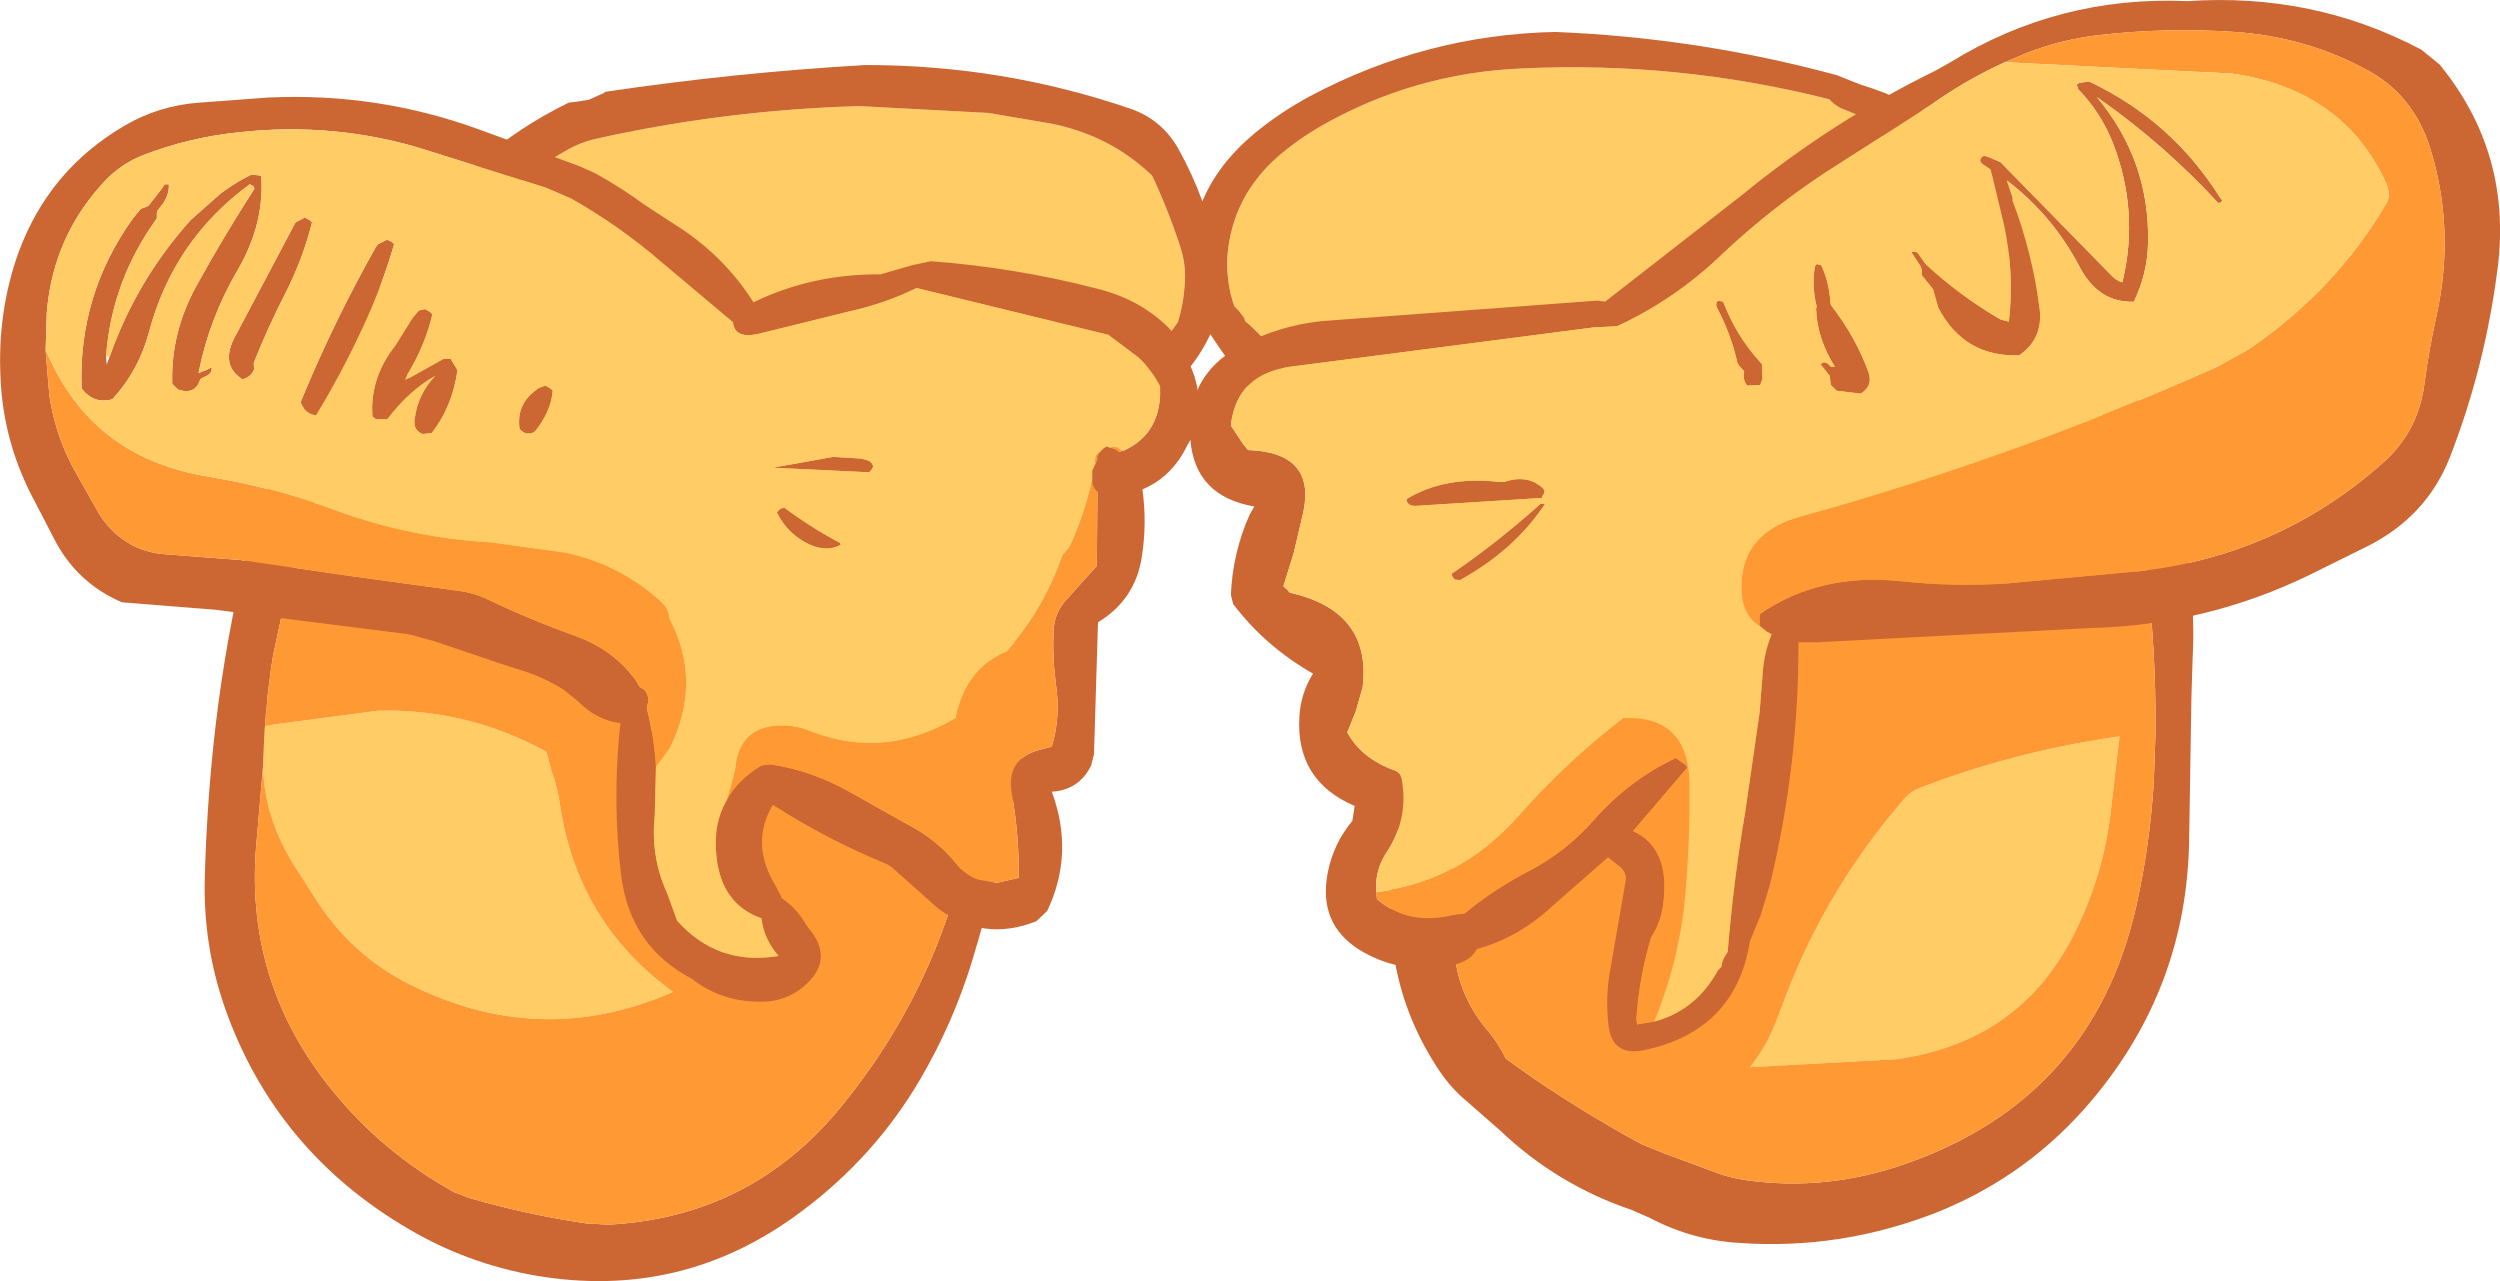
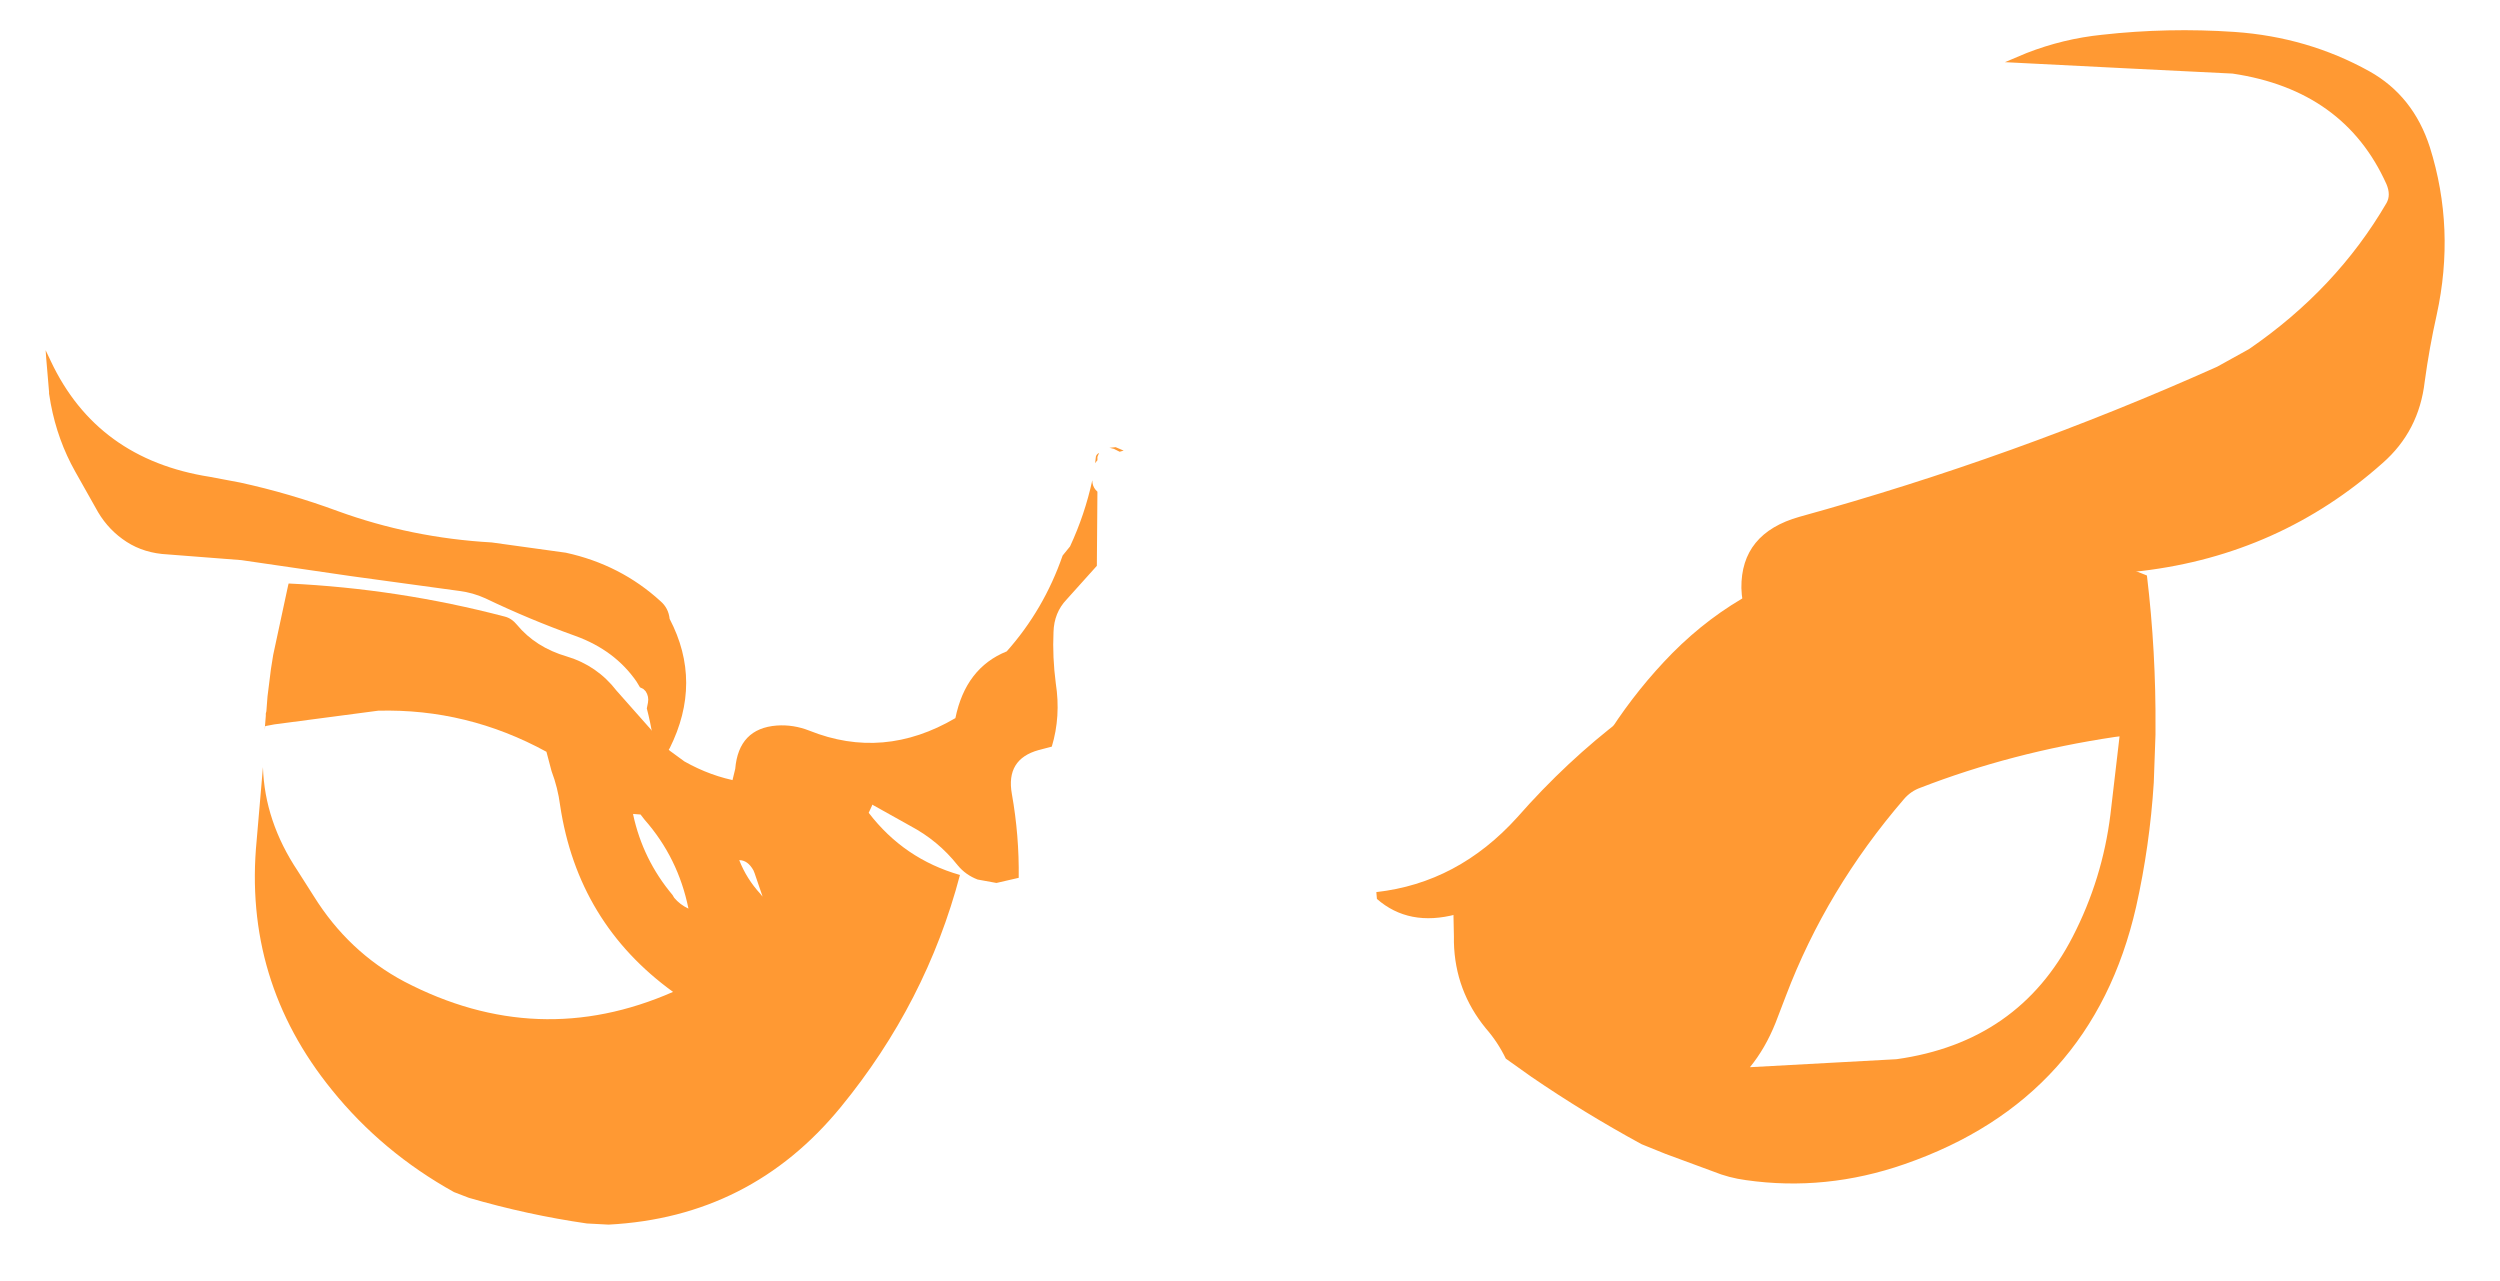
<svg xmlns="http://www.w3.org/2000/svg" height="112.3px" width="219.15px">
  <g transform="matrix(1.0, 0.0, 0.0, 1.0, -182.8, -48.75)">
-     <path d="M310.2 128.45 Q310.05 120.7 310.25 112.95 310.3 111.8 309.85 110.8 307.5 105.7 306.95 100.0 305.95 89.45 297.25 83.5 297.3 82.9 296.9 82.55 L295.75 81.65 294.55 79.75 Q293.45 78.15 291.95 76.9 L291.85 76.6 291.4 76.0 291.0 75.6 Q290.25 73.45 290.4 71.1 290.85 65.95 294.85 62.45 296.6 60.95 298.6 59.8 306.75 55.15 316.2 54.75 329.9 54.1 343.15 57.45 343.55 57.9 344.1 58.2 L345.45 58.75 Q346.25 59.7 347.45 60.45 354.25 64.45 358.85 70.9 L360.15 72.7 Q366.75 82.15 369.85 93.15 L370.65 96.75 371.0 99.2 Q362.05 95.45 351.6 96.65 L344.75 97.7 Q335.8 99.55 329.4 106.0 326.4 109.05 324.05 112.65 321.8 116.15 318.75 119.2 L312.2 125.5 310.2 127.6 310.2 128.45 M368.2 113.35 L368.6 113.3 367.8 120.15 Q367.1 125.8 364.5 130.85 359.75 140.1 349.05 141.6 L336.2 142.3 Q337.55 140.65 338.45 138.4 L339.35 136.05 Q342.9 126.7 349.7 118.8 350.3 118.1 351.15 117.8 359.15 114.7 368.2 113.35 M208.1 99.9 Q209.3 95.2 211.3 90.65 L212.2 88.8 Q214.8 84.1 216.95 79.2 221.95 67.85 232.6 61.85 233.65 61.25 234.9 60.95 246.25 58.4 258.1 58.05 L269.45 58.65 274.75 59.55 Q280.05 60.55 283.8 64.15 285.25 67.25 286.3 70.5 286.8 72.1 286.65 73.75 286.55 75.4 286.05 77.0 L284.85 78.65 Q282.3 82.35 280.1 86.4 L277.4 90.65 277.35 90.95 277.3 91.25 Q275.0 95.2 273.4 99.65 271.9 103.85 271.0 108.15 L267.05 125.05 266.95 125.45 Q262.05 124.05 258.95 120.0 261.35 115.2 256.15 114.05 250.5 112.8 247.6 117.25 245.1 116.8 242.8 115.5 L241.5 114.55 236.85 109.3 Q235.15 107.1 232.5 106.3 229.75 105.5 228.1 103.5 227.65 102.95 227.05 102.8 217.7 100.35 208.1 99.9 M205.85 116.0 L205.95 113.65 206.0 112.75 206.05 112.4 206.85 112.25 215.95 111.05 Q223.75 110.85 230.7 114.65 L231.15 116.35 Q231.7 117.8 231.9 119.35 233.45 129.65 241.8 135.7 229.95 140.9 218.25 134.8 213.35 132.2 210.3 127.3 L208.9 125.1 Q206.0 120.75 205.85 116.0 M248.95 125.3 L249.65 127.35 249.45 127.1 Q248.25 125.8 247.6 124.15 248.35 124.15 248.85 125.05 L248.95 125.3 M238.95 120.15 L239.3 120.6 Q242.25 123.95 243.15 128.4 242.4 128.05 241.9 127.45 L241.75 127.2 Q239.15 124.1 238.3 120.15 L238.3 120.1 238.95 120.15" fill="#ffcc66" fill-rule="evenodd" stroke="none" />
-     <path d="M371.0 99.2 L370.65 96.75 369.85 93.15 Q366.75 82.15 360.15 72.7 L358.85 70.9 Q354.25 64.45 347.45 60.45 346.25 59.7 345.45 58.75 L344.1 58.2 Q343.55 57.9 343.15 57.45 329.9 54.1 316.2 54.75 306.75 55.15 298.6 59.8 296.6 60.95 294.85 62.45 290.85 65.95 290.4 71.1 290.25 73.45 291.0 75.6 L291.4 76.0 291.85 76.6 291.95 76.9 Q293.45 78.15 294.55 79.75 L295.75 81.65 296.9 82.55 Q297.3 82.9 297.25 83.5 305.95 89.45 306.95 100.0 307.5 105.7 309.85 110.8 310.3 111.8 310.25 112.95 310.05 120.7 310.2 128.45 L310.25 130.85 310.25 131.35 Q310.35 135.6 313.05 138.9 314.1 140.1 314.8 141.55 L317.05 143.15 Q321.65 146.3 326.7 149.05 L328.8 149.9 333.0 151.45 Q334.35 152.0 335.85 152.2 342.85 153.2 349.75 150.8 366.2 145.1 370.05 128.25 371.25 122.9 371.6 117.35 L371.75 113.15 371.75 112.65 Q371.8 105.9 371.0 99.2 M360.4 66.65 L363.5 71.15 Q370.55 81.75 373.75 94.05 375.35 100.1 375.0 106.6 L374.9 109.85 374.7 122.4 Q374.5 135.25 366.25 145.1 360.7 151.75 352.65 155.0 344.15 158.35 335.2 157.7 331.1 157.45 327.4 155.5 L325.8 154.8 Q319.3 152.6 314.3 147.85 L311.45 145.35 Q310.0 144.15 309.0 142.65 303.6 134.6 305.0 124.7 305.95 117.95 304.9 111.15 L303.95 107.15 Q302.15 101.45 301.1 95.7 300.45 92.15 298.35 89.15 L296.5 86.25 295.1 86.25 Q291.7 82.3 288.9 78.05 287.55 80.95 285.1 83.0 L284.6 83.2 284.0 83.0 283.85 83.2 283.45 83.8 282.8 84.9 282.15 86.1 281.7 86.4 Q279.4 90.8 277.5 95.25 L277.05 96.55 Q274.0 107.2 271.75 118.2 270.2 125.8 267.95 133.2 266.3 138.5 263.5 143.3 259.5 150.15 253.05 154.95 242.6 162.8 229.65 160.55 223.75 159.5 218.65 156.5 207.0 149.7 202.55 137.2 200.6 131.65 200.75 125.8 200.9 119.95 201.5 114.15 202.3 106.45 204.0 99.0 206.2 89.55 211.25 81.4 L218.6 70.0 Q223.95 62.0 232.65 57.75 L233.45 57.65 234.4 57.5 235.75 56.9 235.85 56.8 Q247.3 55.1 258.7 54.45 270.75 54.45 281.95 58.3 284.65 59.25 286.1 61.8 287.35 64.05 288.2 66.4 289.55 63.15 292.7 60.5 295.0 58.6 297.6 57.2 307.75 51.8 319.1 51.55 331.7 52.05 343.85 55.35 L345.85 56.15 Q354.75 58.85 360.4 66.65 M266.95 125.45 L267.05 125.05 271.0 108.15 Q271.9 103.85 273.4 99.65 275.0 95.2 277.3 91.25 L277.35 90.95 277.4 90.65 280.1 86.4 Q282.3 82.35 284.85 78.65 L286.05 77.0 Q286.55 75.4 286.65 73.75 286.8 72.1 286.3 70.5 285.25 67.25 283.8 64.15 280.05 60.55 274.75 59.55 L269.45 58.65 258.1 58.05 Q246.25 58.4 234.9 60.95 233.65 61.25 232.6 61.85 221.95 67.85 216.95 79.2 214.8 84.1 212.2 88.8 L211.3 90.65 Q209.3 95.2 208.1 99.9 L208.05 100.1 206.75 106.15 206.55 107.4 206.25 109.8 206.15 111.1 206.1 111.3 206.1 111.5 206.0 112.75 205.95 113.65 205.85 116.0 205.3 122.4 Q204.1 134.7 211.9 144.3 216.3 149.75 222.6 153.25 L223.9 153.75 Q229.05 155.25 234.25 156.0 L236.15 156.1 Q248.6 155.45 256.5 145.8 264.0 136.65 266.95 125.45" fill="#cc6633" fill-rule="evenodd" stroke="none" />
    <path d="M310.2 128.45 L310.2 127.6 312.2 125.5 318.75 119.2 Q321.8 116.15 324.05 112.65 326.4 109.05 329.4 106.0 335.8 99.55 344.75 97.7 L351.6 96.65 Q362.05 95.45 371.0 99.2 371.8 105.9 371.75 112.65 L371.75 113.15 371.6 117.35 Q371.25 122.9 370.05 128.25 366.2 145.1 349.75 150.8 342.85 153.2 335.85 152.2 334.35 152.0 333.0 151.45 L328.8 149.9 326.7 149.05 Q321.65 146.3 317.05 143.15 L314.8 141.55 Q314.1 140.1 313.05 138.9 310.35 135.6 310.25 131.35 L310.25 130.85 310.2 128.45 M368.2 113.35 Q359.15 114.7 351.15 117.8 350.3 118.1 349.7 118.8 342.9 126.7 339.35 136.05 L338.45 138.4 Q337.55 140.65 336.2 142.3 L349.05 141.6 Q359.75 140.1 364.5 130.85 367.1 125.8 367.8 120.15 L368.6 113.3 368.2 113.35 M208.1 99.9 Q217.7 100.35 227.05 102.8 227.65 102.95 228.1 103.5 229.75 105.5 232.5 106.3 235.15 107.1 236.85 109.3 L241.5 114.55 242.8 115.5 Q245.1 116.8 247.6 117.25 250.5 112.8 256.15 114.05 261.35 115.2 258.95 120.0 262.05 124.05 266.95 125.45 264.0 136.65 256.5 145.8 248.6 155.45 236.15 156.1 L234.25 156.0 Q229.05 155.25 223.9 153.75 L222.6 153.25 Q216.3 149.75 211.9 144.3 204.1 134.7 205.3 122.4 L205.85 116.0 Q206.0 120.75 208.9 125.1 L210.3 127.3 Q213.35 132.2 218.25 134.8 229.95 140.9 241.8 135.7 233.45 129.65 231.9 119.35 231.7 117.8 231.15 116.35 L230.7 114.65 Q223.75 110.85 215.95 111.05 L206.85 112.25 206.05 112.4 206.0 112.75 206.1 111.5 206.1 111.3 206.15 111.1 206.25 109.8 206.55 107.4 206.75 106.15 208.05 100.1 208.1 99.9 M238.95 120.15 L238.3 120.1 238.3 120.15 Q239.15 124.1 241.75 127.2 L241.9 127.45 Q242.4 128.05 243.15 128.4 242.25 123.95 239.3 120.6 L238.95 120.15 M248.95 125.3 L248.85 125.05 Q248.35 124.15 247.6 124.15 248.25 125.8 249.45 127.1 L249.65 127.35 248.95 125.3" fill="#ff9933" fill-rule="evenodd" stroke="none" />
-     <path d="M337.1 103.65 L337.05 103.6 337.05 103.25 337.05 102.95 337.05 102.6 Q342.3 98.95 349.45 99.7 354.05 100.2 358.7 99.9 L370.55 98.8 Q382.65 97.35 391.65 89.35 394.85 86.55 395.35 82.2 395.75 79.25 396.4 76.35 398.05 68.8 395.8 61.65 394.35 57.15 390.5 55.0 385.1 52.0 378.7 51.55 372.85 51.15 367.05 51.8 363.65 52.15 360.45 53.4 L358.55 54.2 Q355.15 55.75 352.05 57.95 L348.95 59.95 342.85 63.85 Q338.0 67.05 333.8 71.0 329.65 75.0 324.55 77.35 L322.5 77.45 295.9 80.9 Q291.2 81.55 290.7 86.05 L291.75 87.65 292.2 88.2 Q298.15 88.4 297.05 93.65 L296.2 97.25 295.3 100.15 295.65 100.45 295.85 100.7 Q303.05 102.3 302.25 109.0 L301.65 111.1 300.9 112.95 Q302.15 115.25 305.1 116.3 305.5 116.45 305.65 116.95 306.35 120.5 304.3 123.55 303.3 125.1 303.45 126.95 L303.5 127.55 Q306.3 130.0 310.45 128.9 L311.15 128.85 Q313.75 126.7 316.85 125.1 320.1 123.4 322.55 120.6 325.65 117.1 329.7 115.2 L330.55 115.8 330.7 116.05 325.95 121.6 Q329.25 123.1 328.6 128.0 328.4 129.6 327.55 130.9 326.5 134.35 326.25 138.0 L326.3 138.55 327.8 138.3 Q331.45 137.35 333.4 133.8 L333.7 133.5 Q333.75 132.95 334.05 132.5 L334.25 132.2 Q334.75 126.0 335.8 119.85 L337.05 111.2 337.3 108.0 Q337.4 106.05 338.1 104.35 L337.65 104.1 337.1 103.65 M353.7 54.25 Q363.25 48.35 374.55 48.85 385.6 48.1 395.05 53.1 L396.65 54.4 Q403.0 62.15 401.75 72.2 400.65 80.9 397.55 88.85 395.5 94.05 390.3 96.65 L385.25 99.15 Q376.2 103.55 366.1 103.8 L342.1 105.05 340.45 105.05 Q340.5 115.75 337.95 126.3 L337.15 128.95 336.2 131.25 Q334.95 139.1 326.95 140.8 324.1 141.4 323.8 138.6 323.5 136.05 324.0 133.5 L325.3 126.0 Q325.45 125.15 324.65 124.6 L323.75 123.9 318.0 128.95 Q315.35 131.1 312.25 131.95 311.7 133.1 309.7 133.45 305.45 134.15 301.95 132.0 298.3 129.7 299.2 125.2 299.7 122.7 301.35 120.7 L301.45 120.05 301.55 119.4 Q296.4 117.2 296.7 111.65 296.8 109.55 297.9 107.8 293.7 105.4 290.9 101.7 L290.7 100.9 Q290.85 97.2 292.35 93.85 L292.75 93.15 Q287.55 92.25 287.15 87.3 L286.5 88.5 Q285.2 90.7 282.95 91.65 L282.95 91.7 Q283.35 94.6 282.9 97.5 282.35 101.3 279.05 103.3 L278.7 114.85 278.45 115.85 Q277.4 118.0 275.0 118.15 277.0 123.55 274.6 128.6 L273.65 129.5 Q269.05 131.35 265.05 128.4 L260.95 124.75 260.55 124.5 Q255.3 122.35 250.55 119.3 248.5 122.75 250.85 126.5 L251.35 127.5 Q252.65 128.35 253.55 129.95 256.25 133.0 252.9 135.5 251.6 136.45 249.9 136.55 246.2 136.7 243.45 134.55 238.05 131.75 237.25 125.5 236.5 119.3 237.1 112.9 L237.2 112.15 Q235.05 111.85 233.5 110.25 L232.2 109.2 Q230.6 108.2 228.8 107.6 L226.75 106.95 220.85 104.95 218.65 104.35 204.4 102.55 201.7 102.2 193.5 101.55 Q189.5 99.85 187.5 95.9 L185.95 92.9 Q183.1 87.7 182.85 81.95 182.55 76.15 184.4 70.95 187.05 63.65 193.75 59.75 196.75 58.0 200.25 57.75 L206.3 57.3 Q215.9 56.85 224.8 60.1 L233.55 63.3 235.0 63.95 Q237.25 65.2 239.3 66.7 L241.75 68.3 Q246.15 71.0 248.85 75.25 254.0 72.75 260.0 72.8 L262.75 72.0 264.4 71.65 Q271.8 72.2 278.95 74.05 283.25 75.1 285.95 78.25 286.55 78.95 286.65 79.85 287.55 81.4 287.8 83.0 L287.85 82.75 Q288.95 80.45 291.6 79.05 294.9 77.3 298.65 76.9 L322.85 75.1 323.5 75.2 335.5 65.85 Q343.45 59.35 352.55 54.9 L353.7 54.25 M351.1 71.2 L351.6 71.9 Q354.55 74.65 358.15 76.75 L358.9 76.95 Q359.4 72.65 358.45 68.35 L357.5 64.4 357.3 63.6 356.5 63.05 356.4 62.85 Q356.5 62.2 357.2 62.55 L358.15 62.95 367.85 72.85 Q368.3 73.35 368.85 73.5 370.35 67.25 368.0 61.25 366.95 58.6 364.95 56.55 L364.85 56.15 365.1 56.0 365.95 55.9 Q373.15 59.3 377.4 66.05 L377.6 66.3 377.5 66.5 377.25 66.55 Q372.6 61.5 366.95 57.5 L366.6 57.25 Q371.25 62.8 371.1 70.0 371.05 72.75 369.85 75.2 366.75 75.3 365.1 72.15 362.75 67.65 358.7 64.55 L358.95 65.3 359.2 66.05 359.2 66.3 Q360.95 70.9 361.6 75.85 361.9 78.45 359.8 79.9 354.95 80.05 352.7 75.7 L352.25 74.1 351.85 73.6 351.45 73.1 351.25 72.85 Q351.35 72.3 351.0 71.85 L350.35 70.85 Q350.8 70.65 351.1 71.2 M342.45 72.0 Q343.15 73.5 343.25 75.25 L343.3 75.5 Q345.45 78.25 346.6 81.4 347.0 82.6 345.9 83.25 L343.8 83.0 343.55 82.75 343.3 82.5 343.25 82.2 343.2 81.7 342.4 80.7 Q342.75 80.25 343.3 80.9 L343.65 80.9 Q342.1 78.45 342.0 75.85 L342.05 75.6 Q341.6 73.8 341.9 72.1 L342.05 71.9 342.45 72.0 M337.25 80.7 L337.3 81.95 337.1 82.5 335.95 82.55 Q335.6 82.1 335.65 81.55 L335.7 81.3 335.25 80.8 335.1 80.55 Q334.55 78.05 333.3 75.7 333.15 75.35 333.4 75.1 L333.85 75.2 Q335.0 78.2 337.1 80.5 L337.25 80.7 M281.3 88.25 Q284.65 86.75 284.5 82.6 283.75 81.15 282.55 80.05 L279.95 78.1 263.15 74.0 Q260.4 75.35 257.25 76.05 L249.35 78.0 Q247.2 78.5 247.05 77.0 L240.8 71.75 Q237.1 68.55 232.85 66.15 L230.65 65.2 220.15 61.9 Q212.2 59.4 203.7 60.35 199.35 60.8 195.35 62.35 193.55 63.05 192.15 64.45 187.45 69.35 186.9 76.15 L186.8 79.45 186.85 80.15 187.1 83.1 187.1 83.25 187.25 84.15 Q187.85 87.35 189.4 90.1 L191.4 93.65 Q192.35 95.25 193.9 96.25 195.45 97.25 197.5 97.35 L203.95 97.85 213.55 99.25 223.05 100.55 Q224.25 100.7 225.35 101.2 229.2 103.05 233.25 104.5 236.7 105.75 238.6 108.5 L238.9 109.0 239.2 109.15 239.4 109.35 Q239.7 109.8 239.6 110.35 L239.5 110.85 Q240.15 113.35 240.3 115.95 L240.2 120.15 Q239.8 123.8 241.3 127.1 L242.15 129.45 Q245.7 133.45 251.05 132.55 249.75 131.05 249.55 129.25 246.0 128.0 245.6 123.75 245.3 120.95 246.5 118.9 247.45 117.1 249.55 115.85 L250.3 115.75 Q254.05 116.3 257.5 118.3 L262.6 121.15 Q265.05 122.45 266.75 124.6 267.45 125.45 268.5 125.85 L270.15 126.15 272.1 125.7 Q272.15 122.0 271.5 118.35 270.95 115.3 273.85 114.5 L275.0 114.2 Q275.8 111.55 275.35 108.65 275.05 106.35 275.15 104.15 275.2 102.45 276.3 101.3 L278.95 98.35 279.0 91.85 278.85 91.7 Q278.55 91.35 278.55 90.85 L278.55 90.8 278.55 90.0 278.95 89.15 279.0 89.1 279.0 88.8 279.15 88.45 279.55 88.05 279.8 87.9 280.1 88.0 280.05 88.0 280.45 88.1 280.95 88.35 281.3 88.25 M251.55 93.25 Q253.9 95.0 256.45 96.35 L256.5 96.5 Q255.15 97.25 253.4 96.3 251.7 95.35 250.9 93.65 L251.2 93.35 251.55 93.25 M258.3 88.95 L259.0 89.15 259.25 89.4 259.35 89.65 259.25 89.85 259.0 90.15 250.55 89.75 255.85 88.8 258.3 88.95 M306.1 92.5 Q309.45 90.45 314.25 91.0 L314.65 91.0 Q316.7 90.3 318.05 91.55 L318.2 91.75 318.15 92.0 318.0 92.25 317.95 92.4 306.8 93.1 Q306.1 93.05 306.1 92.5 M318.25 92.9 Q315.65 96.85 311.05 99.45 L310.8 99.6 310.3 99.55 310.1 99.25 310.05 99.05 Q314.0 96.35 317.75 93.0 L317.85 92.9 318.1 92.9 318.25 92.9 M192.4 80.05 Q194.75 73.35 199.5 68.05 L202.15 65.7 Q203.5 64.7 204.85 64.05 L205.7 64.15 Q206.0 68.35 203.65 72.4 201.15 76.65 200.2 81.45 L200.85 81.2 201.35 80.95 Q201.45 81.5 200.7 81.8 L200.35 82.0 Q199.95 83.4 198.4 82.9 L198.15 82.65 197.9 82.4 Q197.75 77.9 200.05 73.75 202.45 69.4 205.1 65.3 L205.05 65.1 204.7 64.9 Q198.0 69.8 195.85 77.9 194.95 81.25 192.65 83.75 191.0 84.2 189.95 82.8 189.65 74.6 194.45 67.9 L195.15 67.05 195.3 67.0 195.8 66.8 196.9 65.4 197.25 64.9 197.6 64.9 Q197.65 65.8 197.05 66.65 L196.65 67.15 196.55 67.4 196.55 67.9 Q192.6 73.35 192.1 79.95 L192.15 80.7 192.4 80.05 M209.95 68.05 L210.15 68.25 Q209.4 71.3 207.85 74.4 206.3 77.4 205.05 80.55 L205.05 80.8 205.1 81.05 Q204.85 81.8 204.05 82.0 202.15 80.8 203.3 78.45 L208.7 68.25 209.45 67.85 209.5 67.8 209.95 68.05 M217.15 69.95 L217.35 70.15 Q216.3 73.8 214.6 77.45 212.75 81.45 210.5 85.15 209.5 85.0 209.15 84.0 212.0 77.05 215.75 70.4 L215.95 70.15 216.65 69.8 216.7 69.75 217.15 69.95 M218.65 81.9 L221.7 80.2 222.3 80.2 222.75 80.95 222.9 81.2 Q222.45 84.4 220.65 86.7 L219.85 86.8 Q219.0 86.45 219.15 85.5 219.4 83.35 220.95 81.7 218.65 83.0 216.75 85.5 L215.75 85.5 215.45 85.25 Q215.2 81.9 217.45 79.05 L218.95 76.65 219.45 76.05 219.6 75.95 220.05 75.85 220.5 76.1 220.7 76.3 Q220.1 78.95 218.5 81.6 L218.3 82.05 218.65 81.9 M230.6 82.55 L231.05 82.8 231.25 83.0 Q231.1 84.8 229.75 86.5 L229.6 86.65 Q228.85 86.95 228.35 86.35 228.05 84.3 229.65 83.05 L229.95 82.8 230.2 82.7 230.6 82.55" fill="#cc6633" fill-rule="evenodd" stroke="none" />
    <path d="M358.55 54.2 L360.45 53.4 Q363.65 52.15 367.05 51.8 372.85 51.15 378.7 51.55 385.1 52.0 390.5 55.0 394.35 57.15 395.8 61.65 398.05 68.8 396.4 76.35 395.75 79.25 395.35 82.2 394.85 86.55 391.65 89.35 382.65 97.35 370.55 98.8 L358.7 99.9 Q354.05 100.2 349.45 99.7 342.3 98.95 337.05 102.6 L337.05 102.95 337.05 103.25 337.05 103.6 337.1 103.65 Q335.5 102.7 335.45 100.3 335.4 95.5 340.55 94.05 359.4 88.85 377.15 80.9 L379.95 79.35 Q387.6 74.1 392.0 66.55 392.4 65.85 392.0 64.9 388.3 56.65 378.5 55.2 L369.4 54.75 358.55 54.2 M327.8 138.3 L326.3 138.55 326.25 138.0 Q326.5 134.35 327.55 130.9 328.4 129.6 328.6 128.0 329.25 123.1 325.95 121.6 L330.7 116.05 330.55 115.8 329.7 115.2 Q325.65 117.1 322.55 120.6 320.1 123.4 316.85 125.1 313.75 126.7 311.15 128.85 L310.45 128.9 Q306.3 130.0 303.5 127.55 L303.45 126.95 Q310.6 126.15 315.8 120.4 320.15 115.45 325.1 111.7 330.8 111.45 330.9 117.4 330.95 122.25 330.55 127.0 330.05 132.85 327.8 138.3 M186.8 79.45 L187.25 80.4 Q191.3 89.0 201.2 90.55 L203.85 91.05 Q208.2 92.0 212.4 93.55 218.85 95.9 225.9 96.3 L232.4 97.2 Q237.2 98.25 240.7 101.45 241.4 102.05 241.5 103.0 244.4 108.55 241.5 114.35 L240.3 115.95 Q240.15 113.35 239.5 110.85 L239.6 110.35 Q239.7 109.8 239.4 109.35 L239.2 109.15 238.9 109.0 238.6 108.5 Q236.7 105.75 233.25 104.5 229.2 103.05 225.35 101.2 224.25 100.7 223.05 100.55 L213.55 99.25 203.95 97.85 197.5 97.35 Q195.45 97.25 193.9 96.25 192.35 95.25 191.4 93.65 L189.4 90.1 Q187.85 87.35 187.25 84.15 L187.1 83.25 187.1 83.1 186.85 80.15 186.8 79.45 M246.5 118.9 L246.85 117.8 247.25 116.15 Q247.55 112.6 250.9 112.35 252.35 112.25 253.75 112.8 260.25 115.4 266.55 111.7 267.45 107.3 271.05 105.85 274.3 102.2 275.95 97.45 L276.6 96.65 Q277.9 93.85 278.55 90.85 278.55 91.35 278.85 91.7 L279.0 91.85 278.95 98.35 276.3 101.3 Q275.2 102.45 275.15 104.15 275.05 106.35 275.35 108.65 275.8 111.55 275.0 114.2 L273.85 114.5 Q270.95 115.3 271.5 118.35 272.15 122.0 272.1 125.7 L270.15 126.15 268.5 125.85 Q267.45 125.45 266.75 124.6 265.05 122.45 262.6 121.15 L257.5 118.3 Q254.05 116.3 250.3 115.75 L249.55 115.85 Q247.45 117.1 246.5 118.9 M278.95 89.15 L278.8 89.35 278.85 88.9 Q278.85 88.6 279.15 88.45 L279.0 88.8 279.0 89.1 278.95 89.15 M280.1 88.0 L280.6 87.95 281.3 88.25 280.95 88.35 280.45 88.1 280.05 88.0 280.1 88.0" fill="#ff9933" fill-rule="evenodd" stroke="none" />
-     <path d="M358.55 54.2 L369.4 54.75 378.5 55.2 Q388.3 56.65 392.0 64.9 392.4 65.85 392.0 66.55 387.6 74.1 379.95 79.35 L377.15 80.9 Q359.4 88.85 340.55 94.05 335.4 95.5 335.45 100.3 335.5 102.7 337.1 103.65 L337.65 104.1 338.1 104.35 Q337.4 106.05 337.3 108.0 L337.05 111.2 335.8 119.85 Q334.75 126.0 334.25 132.2 L334.05 132.5 Q333.75 132.95 333.7 133.5 L333.4 133.8 Q331.45 137.35 327.8 138.3 330.05 132.85 330.55 127.0 330.95 122.25 330.9 117.4 330.8 111.45 325.1 111.7 320.15 115.45 315.8 120.4 310.6 126.15 303.45 126.95 303.3 125.1 304.3 123.55 306.35 120.5 305.65 116.95 305.5 116.45 305.1 116.3 302.15 115.25 300.9 112.95 L301.65 111.1 302.25 109.0 Q303.05 102.3 295.85 100.7 L295.65 100.45 295.3 100.15 296.2 97.25 297.05 93.65 Q298.15 88.4 292.2 88.2 L291.75 87.65 290.7 86.05 Q291.2 81.55 295.9 80.9 L322.5 77.45 324.55 77.35 Q329.65 75.0 333.8 71.0 338.0 67.05 342.85 63.85 L348.95 59.95 352.05 57.95 Q355.15 55.75 358.55 54.2 M337.25 80.7 L337.1 80.5 Q335.0 78.2 333.85 75.2 L333.4 75.1 Q333.15 75.35 333.3 75.7 334.55 78.05 335.1 80.55 L335.25 80.8 335.7 81.3 335.65 81.55 Q335.6 82.1 335.95 82.55 L337.1 82.5 337.3 81.95 337.25 80.7 M342.45 72.0 L342.05 71.9 341.9 72.1 Q341.6 73.8 342.05 75.6 L342.0 75.85 Q342.1 78.45 343.65 80.9 L343.3 80.9 Q342.75 80.25 342.4 80.7 L343.2 81.7 343.25 82.2 343.3 82.5 343.55 82.75 343.8 83.0 345.9 83.25 Q347.0 82.6 346.6 81.4 345.45 78.25 343.3 75.5 L343.25 75.25 Q343.15 73.5 342.45 72.0 M351.1 71.2 Q350.8 70.65 350.35 70.85 L351.0 71.85 Q351.35 72.3 351.25 72.85 L351.45 73.1 351.85 73.6 352.25 74.1 352.7 75.7 Q354.95 80.05 359.8 79.9 361.9 78.45 361.6 75.85 360.95 70.9 359.2 66.3 L359.2 66.05 358.95 65.3 358.7 64.55 Q362.75 67.65 365.1 72.15 366.75 75.3 369.85 75.2 371.05 72.75 371.1 70.0 371.25 62.8 366.6 57.25 L366.95 57.5 Q372.6 61.5 377.25 66.55 L377.5 66.5 377.6 66.3 377.4 66.05 Q373.15 59.3 365.95 55.9 L365.1 56.0 364.85 56.15 364.95 56.55 Q366.95 58.6 368.0 61.25 370.35 67.25 368.85 73.5 368.3 73.35 367.85 72.85 L358.15 62.95 357.2 62.55 Q356.5 62.2 356.4 62.85 L356.5 63.05 357.3 63.6 357.5 64.4 358.45 68.35 Q359.4 72.65 358.9 76.95 L358.15 76.75 Q354.55 74.65 351.6 71.9 L351.1 71.2 M186.8 79.45 L186.9 76.15 Q187.45 69.35 192.15 64.45 193.55 63.05 195.35 62.35 199.35 60.8 203.7 60.35 212.2 59.4 220.15 61.9 L230.65 65.2 232.85 66.15 Q237.1 68.55 240.8 71.75 L247.05 77.0 Q247.2 78.5 249.35 78.0 L257.25 76.05 Q260.4 75.35 263.15 74.0 L279.95 78.1 282.55 80.05 Q283.75 81.15 284.5 82.6 284.65 86.75 281.3 88.25 L280.6 87.95 280.1 88.0 279.8 87.9 279.55 88.05 279.15 88.45 Q278.85 88.6 278.85 88.9 L278.8 89.35 278.95 89.15 278.55 90.0 278.55 90.8 278.55 90.85 Q277.9 93.85 276.6 96.65 L275.95 97.45 Q274.3 102.2 271.05 105.85 267.45 107.3 266.55 111.7 260.25 115.4 253.75 112.8 252.35 112.25 250.9 112.35 247.55 112.6 247.25 116.15 L246.85 117.8 246.5 118.9 Q245.3 120.95 245.6 123.75 246.0 128.0 249.55 129.25 249.75 131.05 251.05 132.55 245.7 133.45 242.15 129.45 L241.3 127.1 Q239.8 123.8 240.2 120.15 L240.3 115.95 241.5 114.35 Q244.4 108.55 241.5 103.0 241.4 102.05 240.7 101.45 237.2 98.25 232.4 97.2 L225.9 96.3 Q218.85 95.9 212.4 93.55 208.2 92.0 203.85 91.05 L201.2 90.55 Q191.3 89.0 187.25 80.4 L186.8 79.45 M258.3 88.95 L255.85 88.8 250.55 89.75 259.0 90.15 259.25 89.85 259.35 89.65 259.25 89.4 259.0 89.15 258.3 88.95 M251.55 93.25 L251.2 93.35 250.9 93.65 Q251.7 95.35 253.4 96.3 255.15 97.25 256.5 96.5 L256.45 96.35 Q253.9 95.0 251.55 93.25 M192.1 79.95 Q192.6 73.35 196.55 67.9 L196.55 67.4 196.65 67.15 197.05 66.65 Q197.65 65.8 197.6 64.9 L197.25 64.9 196.9 65.4 195.8 66.8 195.3 67.0 195.15 67.05 194.45 67.9 Q189.65 74.6 189.95 82.8 191.0 84.2 192.65 83.75 194.95 81.25 195.85 77.9 198.0 69.8 204.7 64.9 L205.05 65.1 205.1 65.3 Q202.45 69.4 200.05 73.75 197.75 77.9 197.9 82.4 L198.15 82.65 198.4 82.9 Q199.95 83.4 200.35 82.0 L200.7 81.8 Q201.45 81.5 201.35 80.95 L200.85 81.2 200.2 81.45 Q201.15 76.65 203.65 72.4 206.0 68.35 205.7 64.15 L204.85 64.05 Q203.5 64.7 202.15 65.7 L199.5 68.05 Q194.75 73.35 192.4 80.05 L192.1 79.95 M318.25 92.9 L318.1 92.9 317.85 92.9 317.75 93.0 Q314.0 96.35 310.05 99.05 L310.1 99.25 310.3 99.55 310.8 99.6 311.05 99.45 Q315.65 96.85 318.25 92.9 M306.1 92.5 Q306.1 93.05 306.8 93.1 L317.95 92.4 318.0 92.25 318.15 92.0 318.2 91.75 318.05 91.55 Q316.7 90.3 314.65 91.0 L314.25 91.0 Q309.45 90.45 306.1 92.5 M218.5 81.6 Q220.1 78.95 220.7 76.3 L220.5 76.1 220.05 75.85 219.6 75.95 219.45 76.05 218.95 76.65 217.45 79.05 Q215.2 81.9 215.45 85.25 L215.75 85.5 216.75 85.5 Q218.65 83.0 220.95 81.7 219.4 83.35 219.15 85.5 219.0 86.45 219.85 86.8 L220.65 86.7 Q222.45 84.4 222.9 81.2 L222.75 80.95 222.3 80.2 221.7 80.2 218.65 81.9 218.5 81.6 M217.15 69.95 L216.7 69.75 216.65 69.8 215.95 70.15 215.75 70.4 Q212.0 77.05 209.15 84.0 209.5 85.0 210.5 85.15 212.75 81.45 214.6 77.45 216.3 73.8 217.35 70.15 L217.15 69.95 M209.95 68.05 L209.5 67.8 209.45 67.85 208.7 68.25 203.3 78.45 Q202.15 80.8 204.05 82.0 204.85 81.8 205.1 81.05 L205.05 80.8 205.05 80.55 Q206.3 77.4 207.85 74.4 209.4 71.3 210.15 68.25 L209.95 68.05 M230.6 82.55 L230.2 82.7 229.95 82.8 229.65 83.05 Q228.05 84.3 228.35 86.35 228.85 86.95 229.6 86.65 L229.75 86.5 Q231.1 84.8 231.25 83.0 L231.05 82.8 230.6 82.55" fill="#ffcc66" fill-rule="evenodd" stroke="none" />
  </g>
</svg>